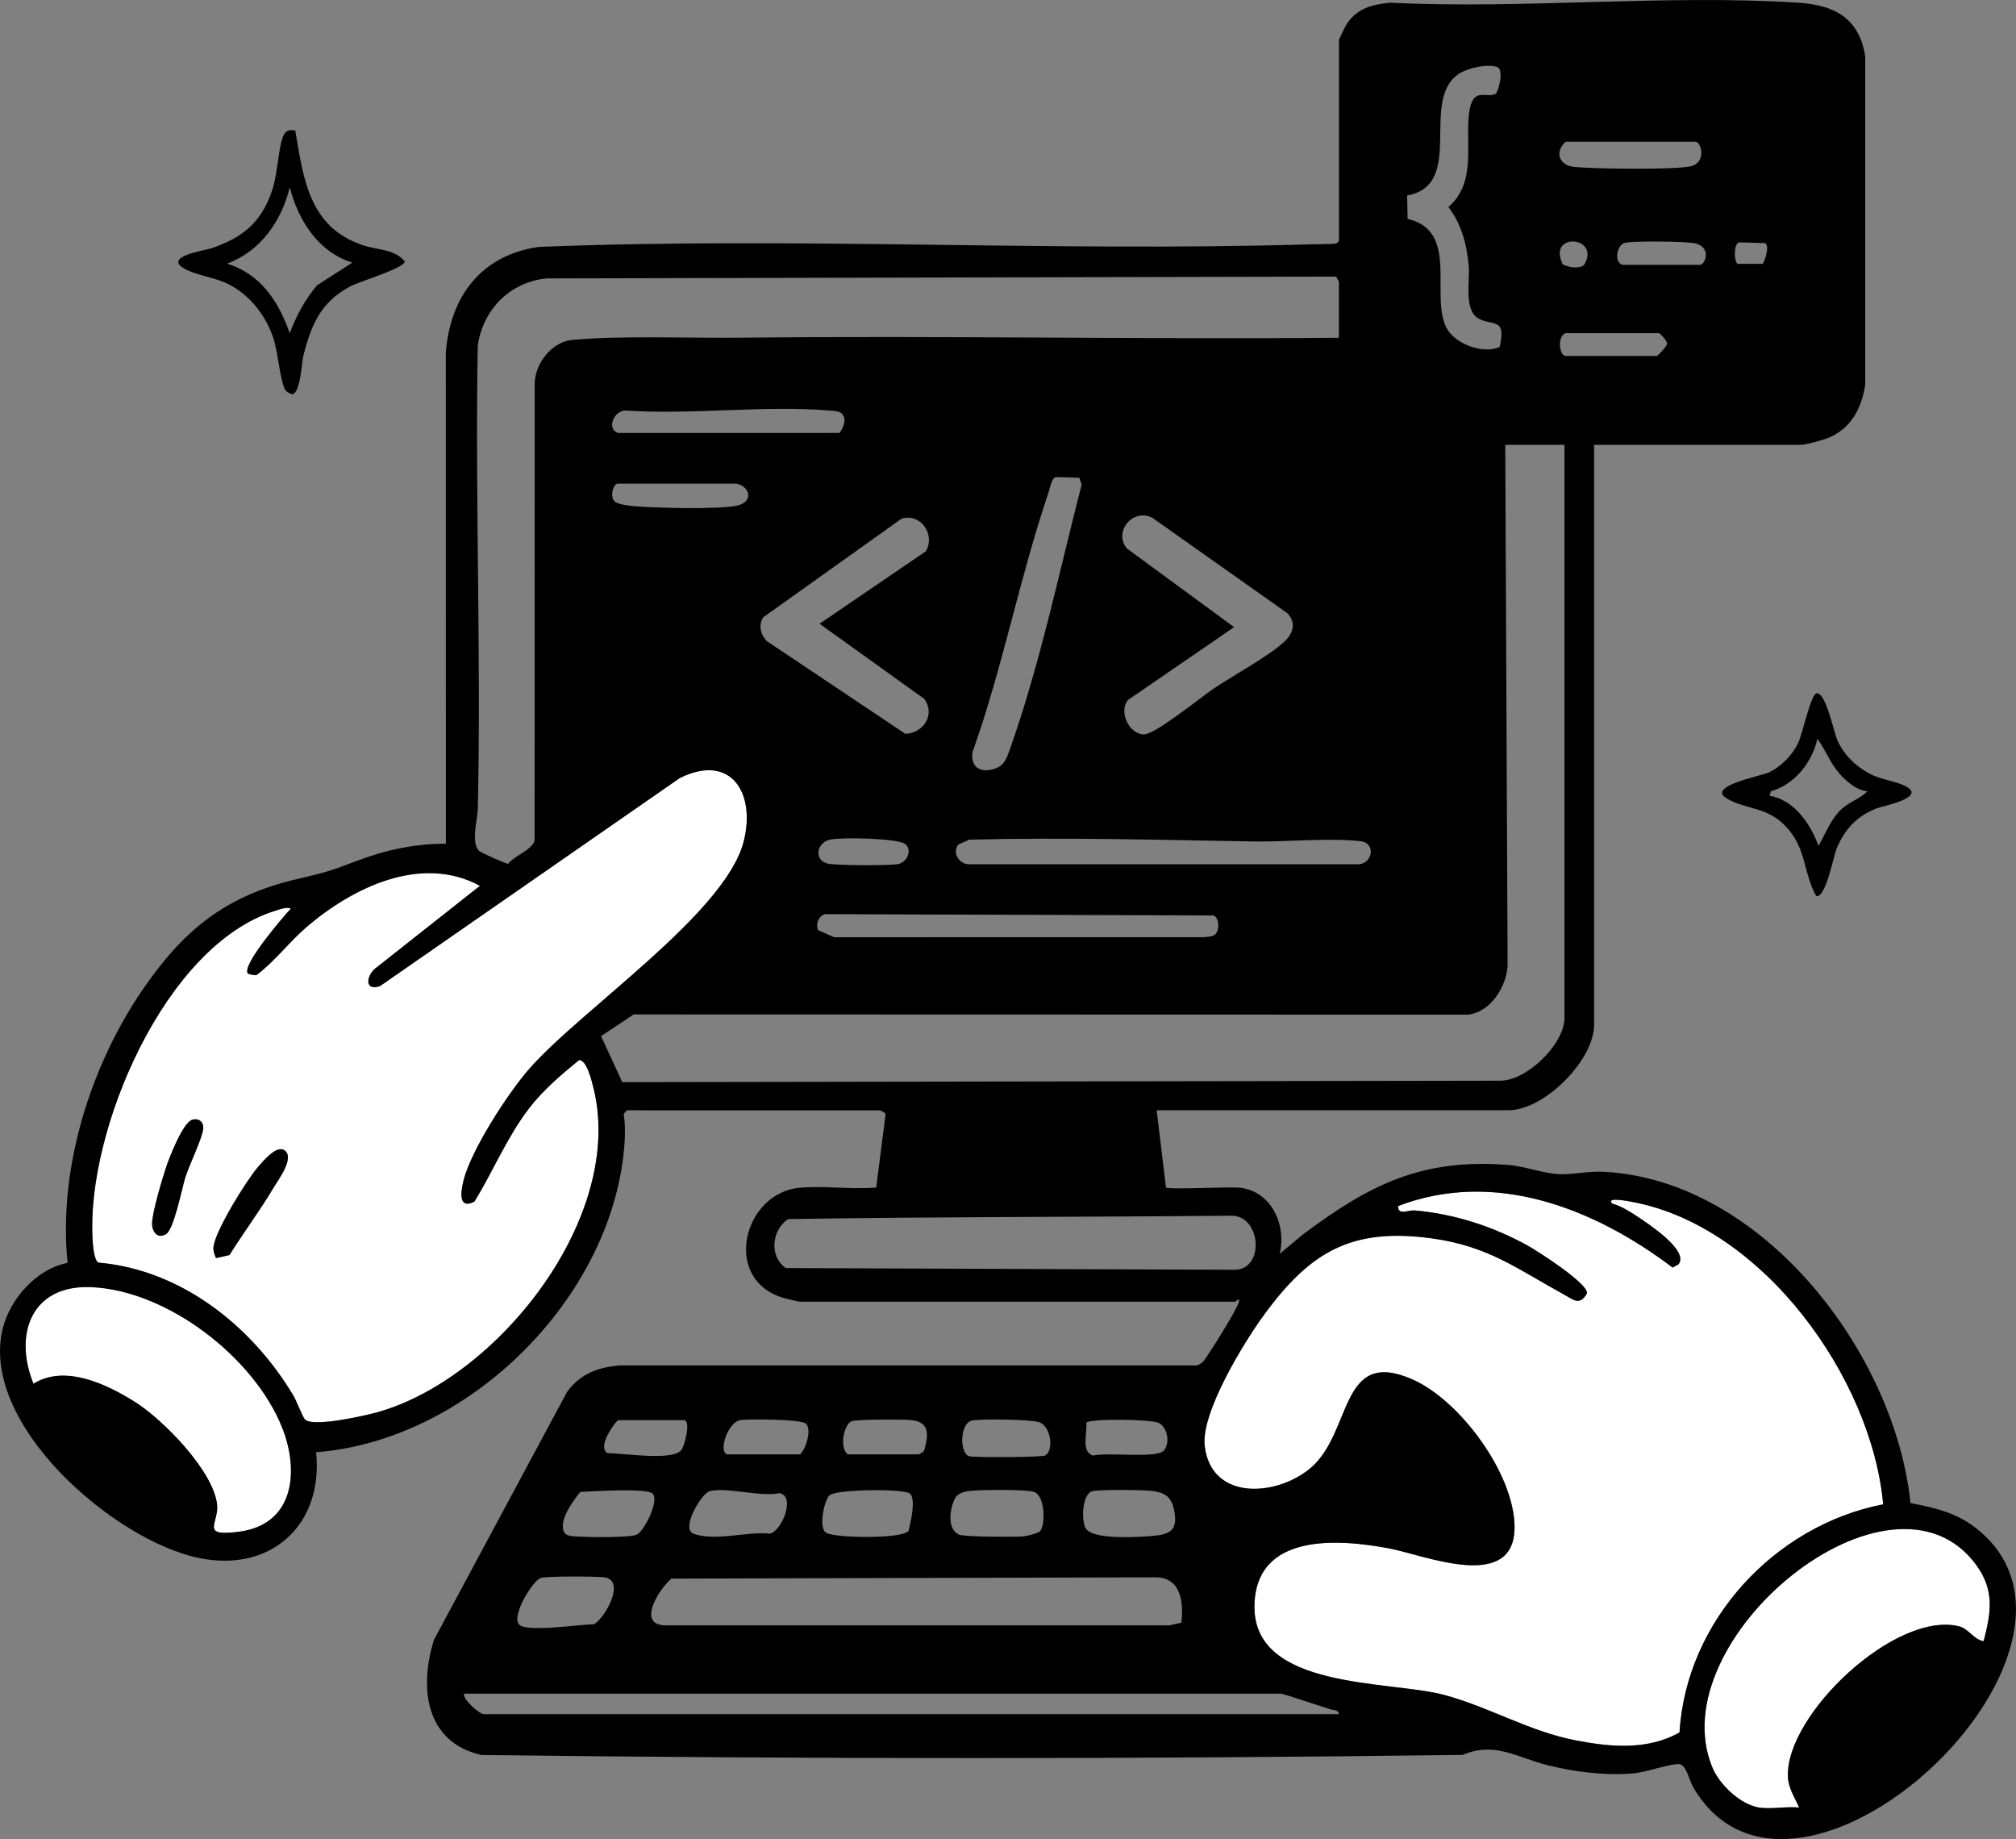
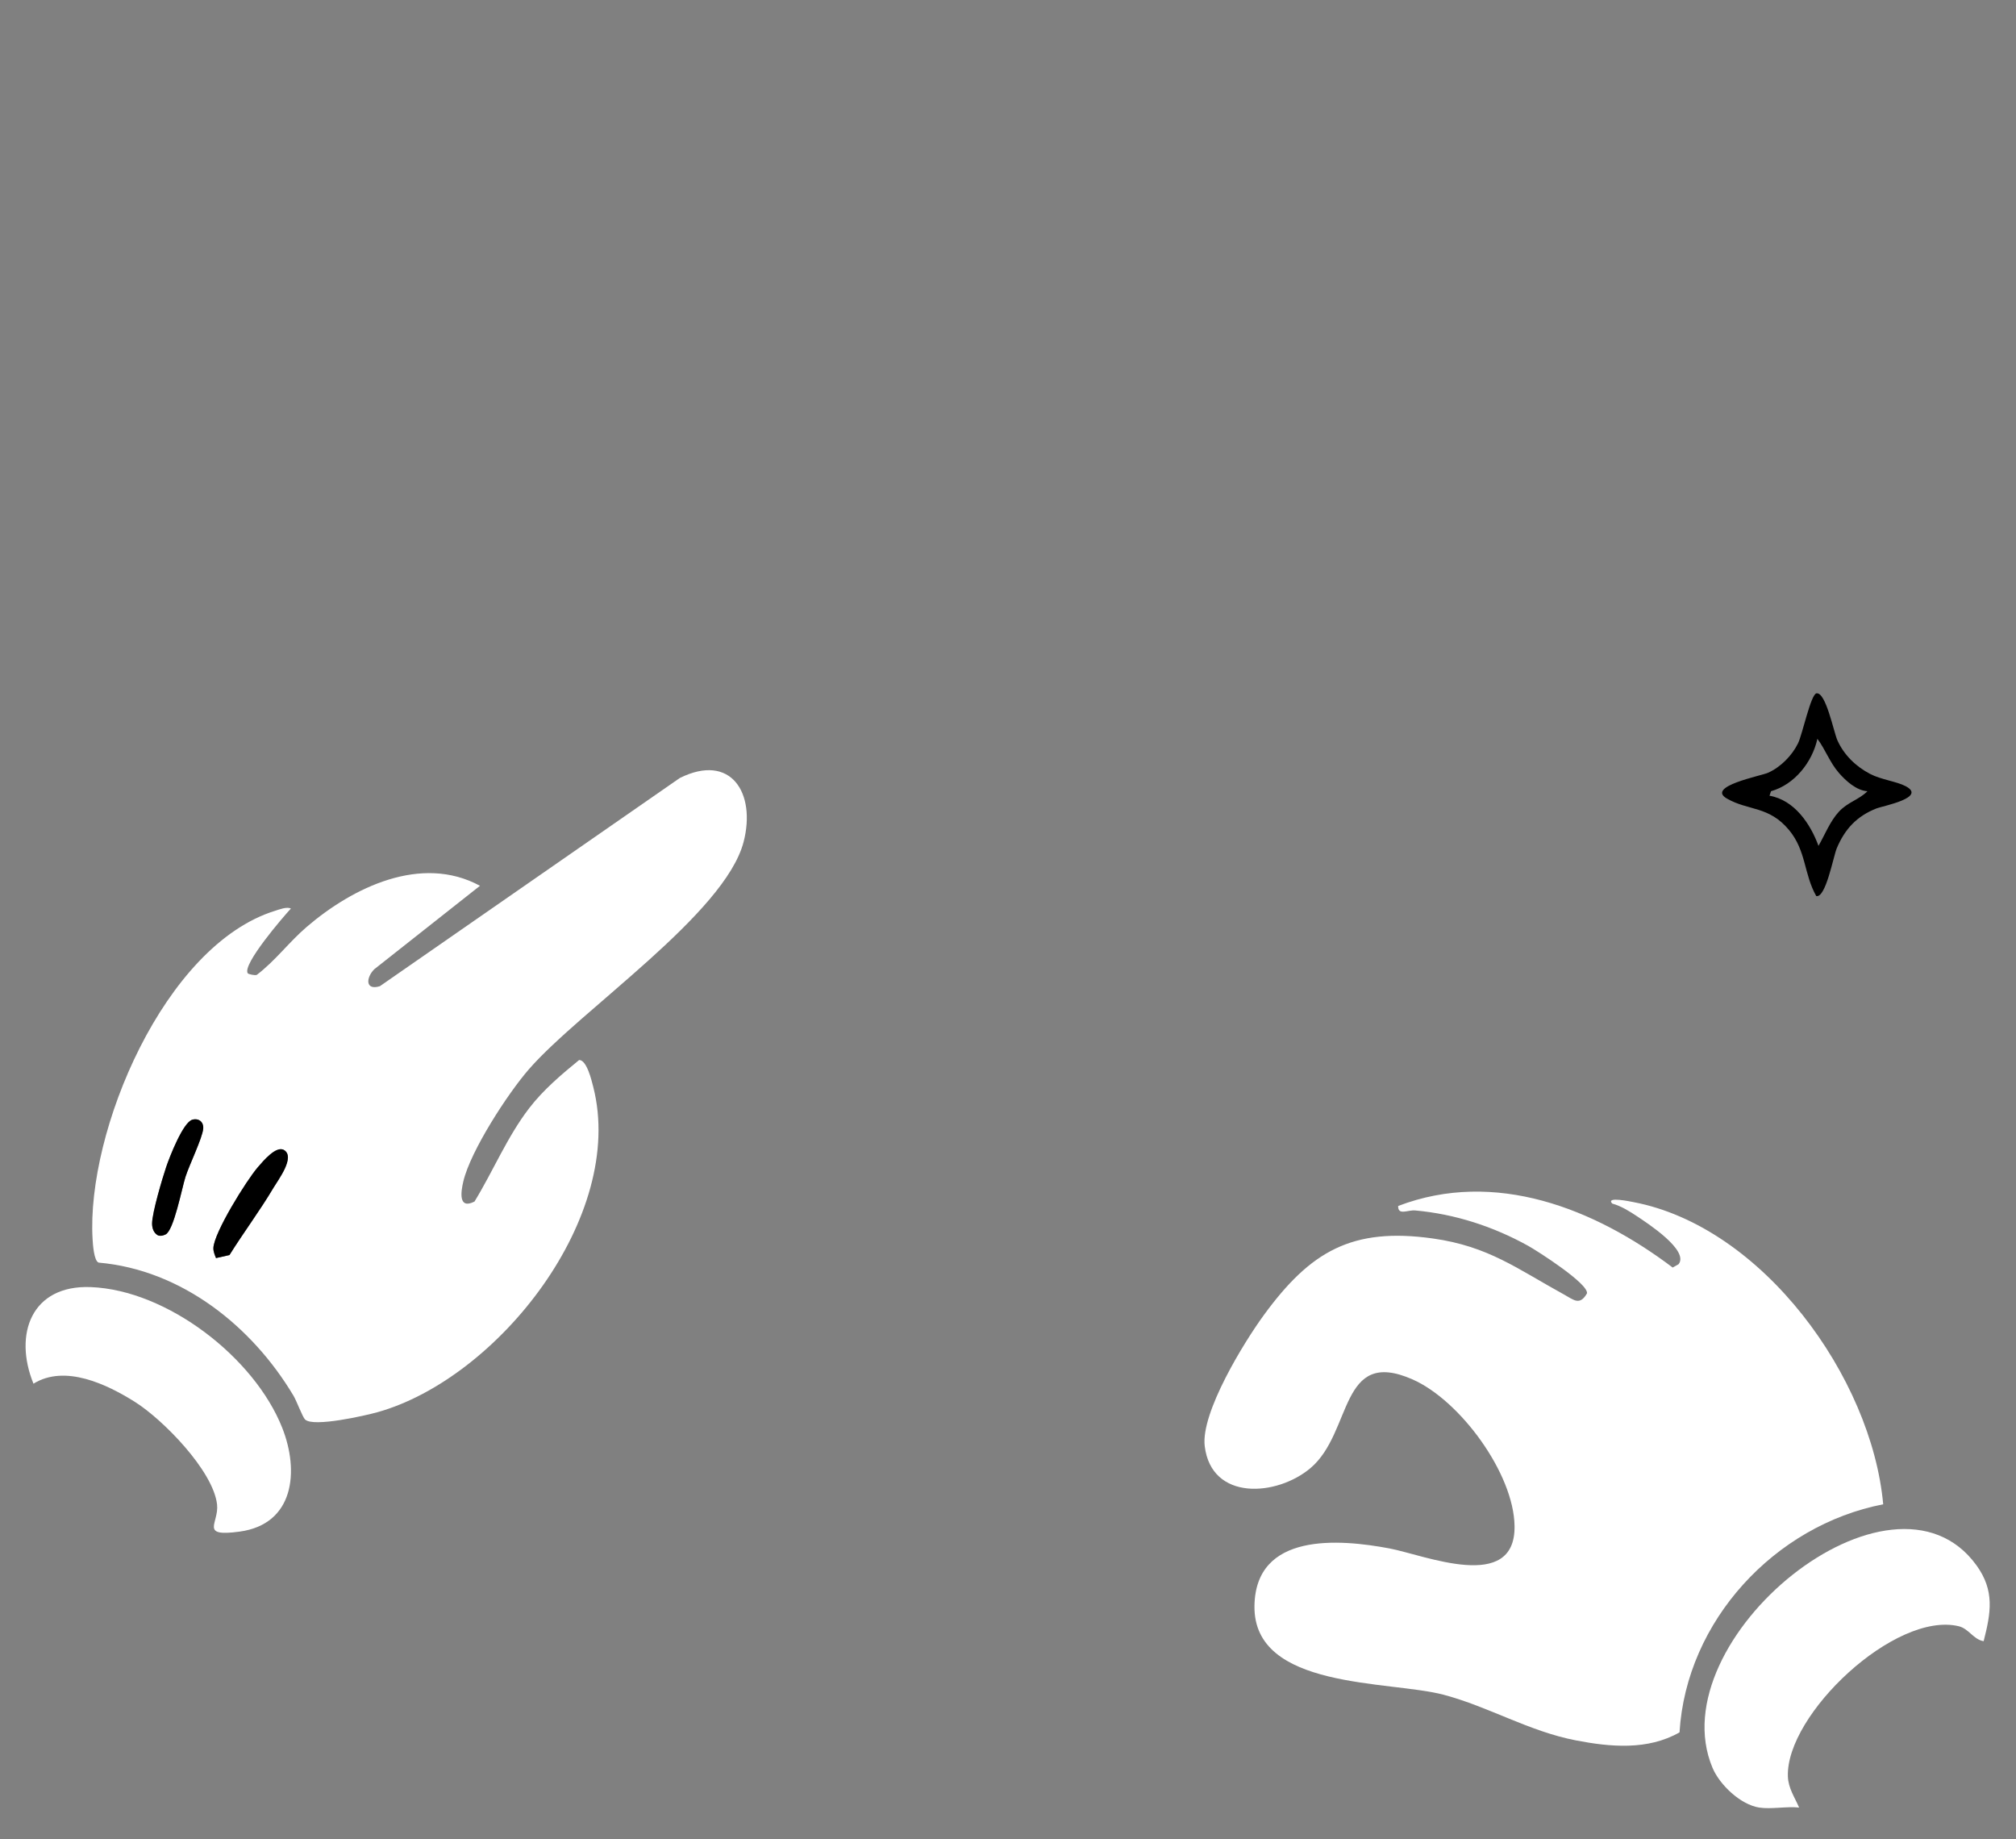
<svg xmlns="http://www.w3.org/2000/svg" version="1.1" viewBox="0 0 884.01 806.25">
  <rect x="0" y="0" width="884.01" height="806.25" fill="#808080" stroke="none" />
  <path d="M707 527.68c-3.23-3.32 8.21-.88 9.19-.69 56.76 10.77 104.54 76.87 109.59 132.49-47.56 9.24-86.38 51.16-89.31 99.99-13.94 7.94-30.31 6.44-45.47 3.51-20.62-3.99-37.98-14.68-57.93-19.99-23.72-6.32-83.53-2.18-82.99-38.96.47-32.35 37.14-29.36 59.23-25.19 15.42 2.92 55.21 19.62 54.82-9.78-.3-23.03-23.84-55.09-44.68-64.3-32.29-14.27-26.22 23.13-44.79 38.84-14.74 12.46-43.44 14.57-46.39-9.6-1.79-14.64 17.19-45.56 26.07-57.67 20.31-27.72 38.48-38.36 73.97-33.38 24.45 3.43 37.12 13.39 57.41 24.51 4.38 2.4 6.97 5.11 10.17-.45.69-4.24-21.55-18.48-25.83-20.86-15.21-8.44-32.08-13.93-49.51-15.49-3.27-.29-7.57 2.35-7.46-1.96 42.53-16.23 86.14 1.12 120.38 26.99l2.59-1.46c4.75-6.06-13.76-18.04-18.15-20.97-3.24-2.16-7.12-4.58-10.9-5.6zm-573.2 94.67c-1.12-1.08-3.73-8.15-5.07-10.41-18.15-30.47-49.09-55.23-85.45-58.41-2.09-.69-2.55-8-2.68-10.31-2.79-47.13 31.45-128.83 79.97-143.91 1.9-.59 5.16-1.92 6.99-1-3.37 3.62-21.53 24.72-18.9 28.39.26.37 3.1 1.04 3.95.68 8.11-6.17 14.22-14.48 21.94-21.08 20.16-17.25 50.17-31.91 75.92-17.97l-46.33 36.57c-3.63 3.59-4.11 9.46 2.43 7.45l131.53-91.28c22.48-11.15 33.49 6.67 27.98 27.98-8.14 31.52-71.4 73.62-94.13 99.68-9.29 10.65-25.56 35.71-28.77 49.15-1.19 4.97-2.11 12.43 4.89 8.88 8.23-13.46 14.33-28.38 23.99-40.95 6.18-8.04 14.17-14.79 21.89-21.1 3.35-.03 5.47 8.93 6.2 11.81 14.44 56.54-41.64 127.72-94.6 142.58-5.38 1.51-28.16 6.68-31.73 3.23zM84.31 490.89c-4.06 1.14-9.98 16.41-11.41 20.62-1.73 5.11-6.17 20.11-6.21 24.81-.02 2.08.67 4.22 2.59 5.26 1.24.4 2.18.12 3.31-.4 3.62-1.65 7.17-20.32 8.74-25.24 1.67-5.24 7.42-17.02 7.78-21.11.26-2.94-1.93-4.75-4.8-3.95zm10.41 60.65l5.9-1.33c6.22-9.97 13.37-19.48 19.36-29.59 2.01-3.39 9.59-13.34 4.6-16.43-3.44-2.13-9.2 4.84-11.52 7.51-4.88 5.62-19.34 28.79-19.49 35.48-.03 1.46.6 3.02 1.15 4.35z" fill="#fff" />
  <path d="M771.43 792.44c-8.23-1.29-17.35-9.95-20.51-17.46-23.58-56.14 78.66-139.89 115.74-88.77 8.07 11.13 6.36 20.79 3.16 33.29-4.48-.73-6.5-5.5-10.92-6.56-27.89-6.68-75.84 38.69-74.92 65.85.18 5.21 3 9.12 4.92 13.64-5.41-.59-12.3.81-17.48 0zM14.68 606.62c-8.81-21.67-.94-43.36 25.09-42.36 33.56 1.29 71.76 30.89 83.97 61.66 7.54 18.99 5.34 42.32-18.75 45.55-17.71 2.38-8.88-3.7-9.81-11.92-1.67-14.77-23.8-37.28-36.04-44.97s-30.64-16.54-44.47-7.97z" fill="#fff" />
-   <path d="M699 195.02v254.25c0 15.68-21.98 37.46-37.46 37.46H507.19l4.09 33.87c1.23 1.05 27.6-.42 32.37.1 13.92 1.5 20.53 16.41 17.49 28.97l10.07-8.4c29.28-21.91 52.22-33.58 90.31-30.54 7.25.58 16.03 3.99 23 4.06 6 .06 12.19-1.44 18.96-1.07 69.66 3.78 127.45 79.51 134.27 145.24 10.84 2.06 20.16 4.18 28.99 11.18 66.98 53.11-79.63 189.96-124.31 113.32-1.7-2.92-2.92-9.61-6-10.05-3.29-.47-14.93 3.61-19.97 4.03-12.51 1.03-25.34-.53-37.45-3.47-13.44-3.27-23.42-10.72-37.58-4.62-143.31 1.88-287.09 1.81-430.37.04-24.7-5.69-27.3-29.63-20.74-50.54L248.6 610.3c5.73-8.01 13.75-10.97 23.27-11.69h252.77c2.94-.54 4.37-3.79 5.93-6.04 2.31-3.32 11.65-18.45 12.56-21.41s-1.41-.48-1.48-.48H350.84c-.52 0-6.25-1.36-7.31-1.68-27.15-8.03-17.68-46.15 7.28-48.31 10.69-.92 22.59.85 33.4-.07l4.13-32.18c-.2-.66-2.25-1.68-2.53-1.68H274.92l-1.43 1.62c.95 5.61.51 12.95-.19 18.74-7.88 64.9-69.41 124.52-134.69 129.54 3.27 31.78-19.66 52.74-51.04 46.44-37.34-7.5-96.56-58.64-86.41-100.47 3.21-13.24 14.88-26.38 28.48-28.97-4.17-40.86 9.78-85.94 32.77-119.58 18.05-26.42 36.49-41.43 68.13-48.76 12.15-2.81 14.63-3.58 26.03-7.94 12.47-4.76 25.56-7.52 38.95-7.5l-.04-215.33c1.97-24.63 15.51-42.62 40.62-46.29 111.96-4.53 224.58 2.2 336.61-1.09 1.84-.05 12.3-.19 12.93-.37.7-.2 1.08-.59 1.5-1.16V17.7c0-.67 2.85-6.39 3.56-7.43 4.57-6.67 11.17-8.36 18.88-9.09 58.6 2.9 120.71-3.73 178.9 0 15.82 1.01 26.78 6.67 29.42 23.53v143.84c-1.47 10.36-6.34 19.56-16.45 23.51-2.5.98-9.73 2.97-12.01 2.97h-90.41zM655.91 41.04c.96-.59 3.91-10.58.49-11.71-4.18-1.38-12.22.37-16.05 2.65-18.62 11.1 2.83 48.94-23.33 53.73l.22 10.26c23.05 5.26 9.45 34.42 17.27 48.16 3.81 6.69 15.68 11.23 23.09 8.01 3.03-13.43-3.24-8.93-9.48-12.63s-3.54-16.73-4.09-22.89c-.84-9.43-3.09-18.27-8.91-25.85 12.14-10.65 7.57-26.38 8.94-40.08s7.74-7.11 11.84-9.64zm30.61 21.11c-5.02 4.62-2.86 10.39 3.93 11.05 8.5.83 43.6 1.31 50.8-.28 7.28-1.6 4.74-10.78 2.21-10.78h-56.94zm-1.27 53.71c2.4 1.41 7.11 2.1 9.35.33 7.65-12.72-16.35-14.66-9.35-.33zm26.24.24h33.97c2.09 0 5.19-7.21-1.67-9.32-3.29-1.02-29.45-1.29-31.8-.17-3.22 1.54-4.19 8.45-.5 9.49zm51.09-9.85c-2.49.81-2.22 8.35-.7 9.42h11.11c1.06-1.91 3.05-7.72.99-9.11l-11.4-.31zm-175.47 41.82v-24.48c0-.36-1.02-1.62-1.17-2.34l-346.03.81c-16.12 1.39-28.2 13.62-30.42 29.52-1.18 67.56 1.51 135.29.04 202.84-.11 4.85-3.07 14.72.4 18.49.84.91 12.2 5.92 12.9 5.79 2.64-3.48 10.83-6.28 11.6-10.36l.04-200.77c.49-8.64 7.61-17.72 16.42-18.54 21.64-2.02 51.36-.73 73.92-.98 87.41-.97 174.9.79 262.3.03zm99.41-2c-3.88 1.36-2.74 9.99 0 9.99h39.96c.36 0 4.53-4.18 4.53-5.49 0-1.23-3.13-4.5-3.53-4.5h-40.96zm-317.44 35.2c-1.12-1.11-3.65-1.15-5.21-1.28-28.44-2.4-60.18 1.89-88.97.02-5.44-.74-9.36 8.14-3.77 9.81l96.99-.02c1.72-2.28 3.39-6.12.97-8.53zm316.94 13.75h-25.97l1.03 228.31c-.47 9.29-7.65 20.58-17.47 21.49l-365.75-.1-14.3 9.52 9.3 20.17 384.73-.63c11.9.22 28.43-16.15 28.43-27.52V195.01zm-223.15 14.12c-1.8.61-2.49 4.99-3.13 6.87-12.55 36.85-20.09 76.79-33.28 113.65-.87 5.6 2.24 8.88 7.82 7.82s6.69-3.8 8.42-8.63c13.14-36.78 21.86-78.52 31.59-116.37l-1.01-3.04-10.42-.3zm-140 2.87h-51.95c-1.93 0-3.54 5.24-1.6 7.6 1.45 1.75 8.01 2.27 10.54 2.44 9.66.64 34.01 1.3 42.77-.28 8.32-1.5 6.09-8.72.24-9.75zm218.29 62.92l-46.52 31.92c-4.23 5.08.39 15.13 7.06 15.11 4.83-.01 24.64-16.11 30.15-19.85 8.64-5.86 24.27-14.28 31.23-20.72 3.9-3.6 5.43-8.18 1.57-12.45l-59.11-41.78c-8.48-4.82-17.63 5.93-11.35 13.34l46.97 34.44zm-135.17-33.24c4.26-7.37-2.18-16.91-10.72-14.26l-60.67 43.25c-2.03 3.62-1.16 7.25 1.52 10.29l60.9 40.75c7.9-.36 13.28-8.35 8.29-15.32l-45.94-32.96L406 241.68zM133.8 622.35c3.57 3.45 26.35-1.72 31.73-3.23 52.96-14.87 109.04-86.04 94.6-142.58-.74-2.88-2.86-11.85-6.2-11.81-7.72 6.31-15.71 13.06-21.89 21.1-9.65 12.56-15.76 27.49-23.99 40.95-7 3.55-6.08-3.91-4.89-8.88 3.21-13.43 19.49-38.5 28.77-49.15 22.73-26.06 85.99-68.17 94.13-99.68 5.51-21.32-5.5-39.13-27.98-27.98l-131.53 91.28c-6.54 2.02-6.06-3.85-2.43-7.45l46.33-36.57c-25.75-13.94-55.76.72-75.92 17.97-7.72 6.6-13.82 14.91-21.94 21.08-.85.36-3.68-.31-3.95-.68-2.63-3.67 15.53-24.77 18.9-28.39-1.83-.92-5.09.41-6.99 1-48.51 15.08-82.75 96.78-79.97 143.91.14 2.3.59 9.62 2.68 10.31 36.36 3.18 67.3 27.94 85.45 58.41 1.35 2.26 3.95 9.32 5.07 10.41zm230.24-254.28c-6.09 1.37-7.32 9.15-.99 10.56 3.66.81 26.93.9 30.73.19 3.99-.74 6.55-6.4 2.95-8.9s-28.04-2.9-32.68-1.85zm60.97.02l-4.82 2.17c-2.74 3.53.29 8.47 4.53 8.64h170.94c6.35-.34 7.69-9.31 1-10.1-13.67-1.61-32.61.35-47.05.1-41.39-.72-83.07-1.83-124.6-.8zm107.92 41.49c1.79-1.8 1.89-6.99-.76-8.26l-169.39-.55c-3.41-.4-5.52 4.51-3.96 7.04l6.95 3.07 161.95-.02c1.55-.13 4.11-.17 5.21-1.28zM707 527.68c3.78 1.02 7.66 3.44 10.9 5.6 4.4 2.93 22.9 14.9 18.15 20.97l-2.59 1.46c-34.24-25.88-77.84-43.22-120.38-26.99-.12 4.32 4.18 1.67 7.46 1.96 17.42 1.56 34.29 7.04 49.51 15.49 4.28 2.38 26.52 16.62 25.83 20.86-3.21 5.56-5.79 2.85-10.17.45-20.29-11.12-32.96-21.08-57.41-24.51-35.49-4.98-53.66 5.66-73.97 33.38-8.88 12.12-27.86 43.03-26.07 57.67 2.95 24.16 31.65 22.06 46.39 9.6 18.57-15.71 12.5-53.11 44.79-38.84 20.83 9.21 44.37 41.26 44.68 64.3.39 29.4-39.4 12.7-54.82 9.78-22.09-4.18-58.76-7.17-59.23 25.19-.53 36.78 59.27 32.64 82.99 38.96 19.95 5.31 37.31 16.01 57.93 19.99 15.16 2.93 31.54 4.44 45.47-3.51 2.94-48.83 41.75-90.75 89.31-99.99-5.06-55.62-52.83-121.72-109.59-132.49-.98-.19-12.42-2.63-9.19.69zm-167.06 5.27c-64.64.65-129.77.43-194.34 1.49-7.23 4.72-8.41 16.48-.99 21.48l197.05.75c13.1-.45 11.24-23.85-1.71-23.72zM14.68 606.62c13.83-8.57 32.06.17 44.47 7.97s34.37 30.19 36.04 44.97c.93 8.22-7.91 14.3 9.81 11.92 24.09-3.23 26.28-26.56 18.75-45.55-12.21-30.78-50.41-60.37-83.97-61.66-26.03-1-33.9 20.69-25.09 42.36zm256.24 15.98c-2.63 2.75-8.89 11.86-4.5 14.5 6.48-.15 28.81 3.65 32.44-1.55 1.43-2.04 4.25-12.95 1.03-12.95h-28.97zm47.95 14.99h31.97c2.66-2.4 5.21-11.18 2.51-13.5-2.28-1.95-24.44-2.05-28.54-1.55-5.54.67-10.03 13.77-5.93 15.05zm52.95 0h30.97c.46 0 2.18-1.08 2.49-1.76 1.76-6.43 2.63-12.31-5.47-13.25-3.39-.39-24.58-.39-26.5.52-3.35 1.6-5.37 11.82-1.5 14.49zm54.16-14.77c-5.17 1.48-5.26 14.33-1.01 15.57 2.4.7 31.67.48 33.27-.29 3.82-1.85 2.88-12.42-2.43-14.57-3.08-1.25-26.57-1.65-29.84-.71zm50.38.93c.44 4.54-2.41 12.65 2.87 14.37 6.2-1.52 27.51 1.28 30.94-2.03 3.08-2.98 1.94-10.71-2.51-12.45-3.66-1.42-30.09-1.82-31.3.11zm-190.2 31.06c-2.64-2.6-26.55-.98-31.73-.75-3.16 4.03-9.77 12.72-6.98 17.74 1.13 1.75 3.62 1.66 5.45 1.79 4.74.33 22.92.64 26.26-.79s10.06-14.97 7-17.99zm24.92-1.03c-3.56 1.05-12.7 16.45-7 18.58 9.41 3.52 23.48-1.08 33.56-.02 5.2-1.15 11.39-16.38 4.18-17.74-8.03 1.83-23.74-2.89-30.74-.82zm87.98 1.03c-2.23-2.24-32.19-2-35.28.71-2.41 2.12-5.03 14.62-1.42 16.51 4.4 2.3 33.15 2.69 36.04-.87.89-3.55 3.33-13.67.66-16.35zM456 671.32c2.44-2.44 2.47-15.63-2.7-17.31-3.36-1.09-23.21-.93-27.53-.44-2.88.32-5.95.89-7.25 3.74-2.05 4.51-3.36 12.99 2.08 15.5 2.12.98 24.89 1.07 28.15.74 1.57-.16 6.32-1.31 7.25-2.24zm22.91-17.55c-4.57 1.37-4.76 13.28-2.76 16.36 3.21 4.96 22.51 3.75 28.48 3.29 8.54-.65 12.16-2.34 10.1-11.91-1.22-5.69-4.47-7.32-10.04-7.94-3.78-.42-23-.64-25.78.2zm292.52 138.67c5.18.81 12.08-.59 17.48 0-1.92-4.52-4.74-8.43-4.92-13.64-.92-27.16 47.03-72.53 74.92-65.85 4.42 1.06 6.43 5.83 10.92 6.56 3.19-12.5 4.91-22.16-3.16-33.29-37.08-51.12-139.32 32.63-115.74 88.77 3.15 7.51 12.28 16.17 20.51 17.46zm-543.72-80.16c3.47 3.42 26.87-.2 32.77-.21 5.05-2.94 14.01-19.3 4.49-20.58-3.54-.47-25.14-.53-27.81.25-3.41 1-13.23 16.82-9.45 20.53zm290.33-.9c1.03-8.87-.16-19.86-11.31-19.88l-212.31.56c-5.34 4.48-15.55 20.37-2.56 20.5h220.87l5.31-1.18zm69.07 40.1c-.34-1.93-2.08-1.66-3.45-2.05-3.6-1.03-20.87-6.94-22.03-6.94H203.49c-.72 2.54 6.95 8.99 8.49 8.99h375.13zM129.48 57.24c3.63 21.39 6.04 42.06 29.27 50.15 6.26 2.18 14.38 1.74 18.73 7.21 0 2.95-20.07 8.88-23.96 10.97-12.93 6.96-17.02 16.77-20.51 30.44-.75 2.92-1.25 16.52-4.92 16.83-1.38-.53-2.68-1-3.31-2.51-2.37-5.65-2.76-16.03-5.16-22.8-3.29-9.3-9.81-17.73-18.5-22.46-6.21-3.38-13.68-4.06-19.22-6.76-11.81-5.74 8.01-8.49 10.92-9.49 14.1-4.82 22.21-11.79 26.77-26.17 2.11-6.65 2.53-18.45 4.72-23.26 1.05-2.31 2.8-2.63 5.18-2.15zm25.05 57.87c-14.98-4.52-23.76-18.6-27.47-32.99-3.64 14.85-12.8 27.98-27.48 33.48 14.81 4.55 22.55 16.58 27.48 30.48 2.85-7.65 6.7-14.74 11.97-21.01l15.5-9.96z" />
  <path d="M796.51 303.96c4.14-.7 7.58 17.07 9.2 20.63 2.91 6.42 8.08 11.43 14.29 14.68 4.9 2.56 11.62 3.29 15.6 5.38 9.56 5.02-10.14 8.73-12.7 9.73-8.64 3.4-13.89 8.97-17.48 17.49-1.51 3.59-4.81 21.93-9 20.96-5.48-9.62-4.33-19.83-11.98-29-8.81-10.57-17.81-8.33-27.21-13.75-9.29-5.35 15-9.92 18.09-11.31 5.51-2.49 10.44-7.49 13.1-12.88 1.93-3.92 5.6-21.51 8.1-21.94zm22.38 42.92c-4.84-.33-9.41-4.46-12.5-7.99-4.02-4.59-5.93-10.26-9.47-15-2.25 10.3-10.08 20.11-20.34 22.98l-.66 1.98c10.89 1.87 17.97 12.32 21.48 21.98 2.81-4.88 5.08-10.8 8.97-15s8.72-5.18 12.51-8.96zM94.72 551.54c-.55-1.33-1.18-2.9-1.15-4.35.15-6.69 14.61-29.86 19.49-35.48 2.32-2.67 8.07-9.64 11.52-7.51 5 3.09-2.59 13.04-4.6 16.43-5.99 10.12-13.13 19.62-19.36 29.59l-5.9 1.33zm-10.41-60.65c2.88-.81 5.06 1.01 4.8 3.95-.36 4.09-6.1 15.87-7.78 21.11-1.57 4.92-5.12 23.59-8.74 25.24-1.13.52-2.07.8-3.31.4-1.92-1.04-2.61-3.18-2.59-5.26.04-4.7 4.48-19.7 6.21-24.81 1.43-4.21 7.34-19.48 11.41-20.62z" />
</svg>